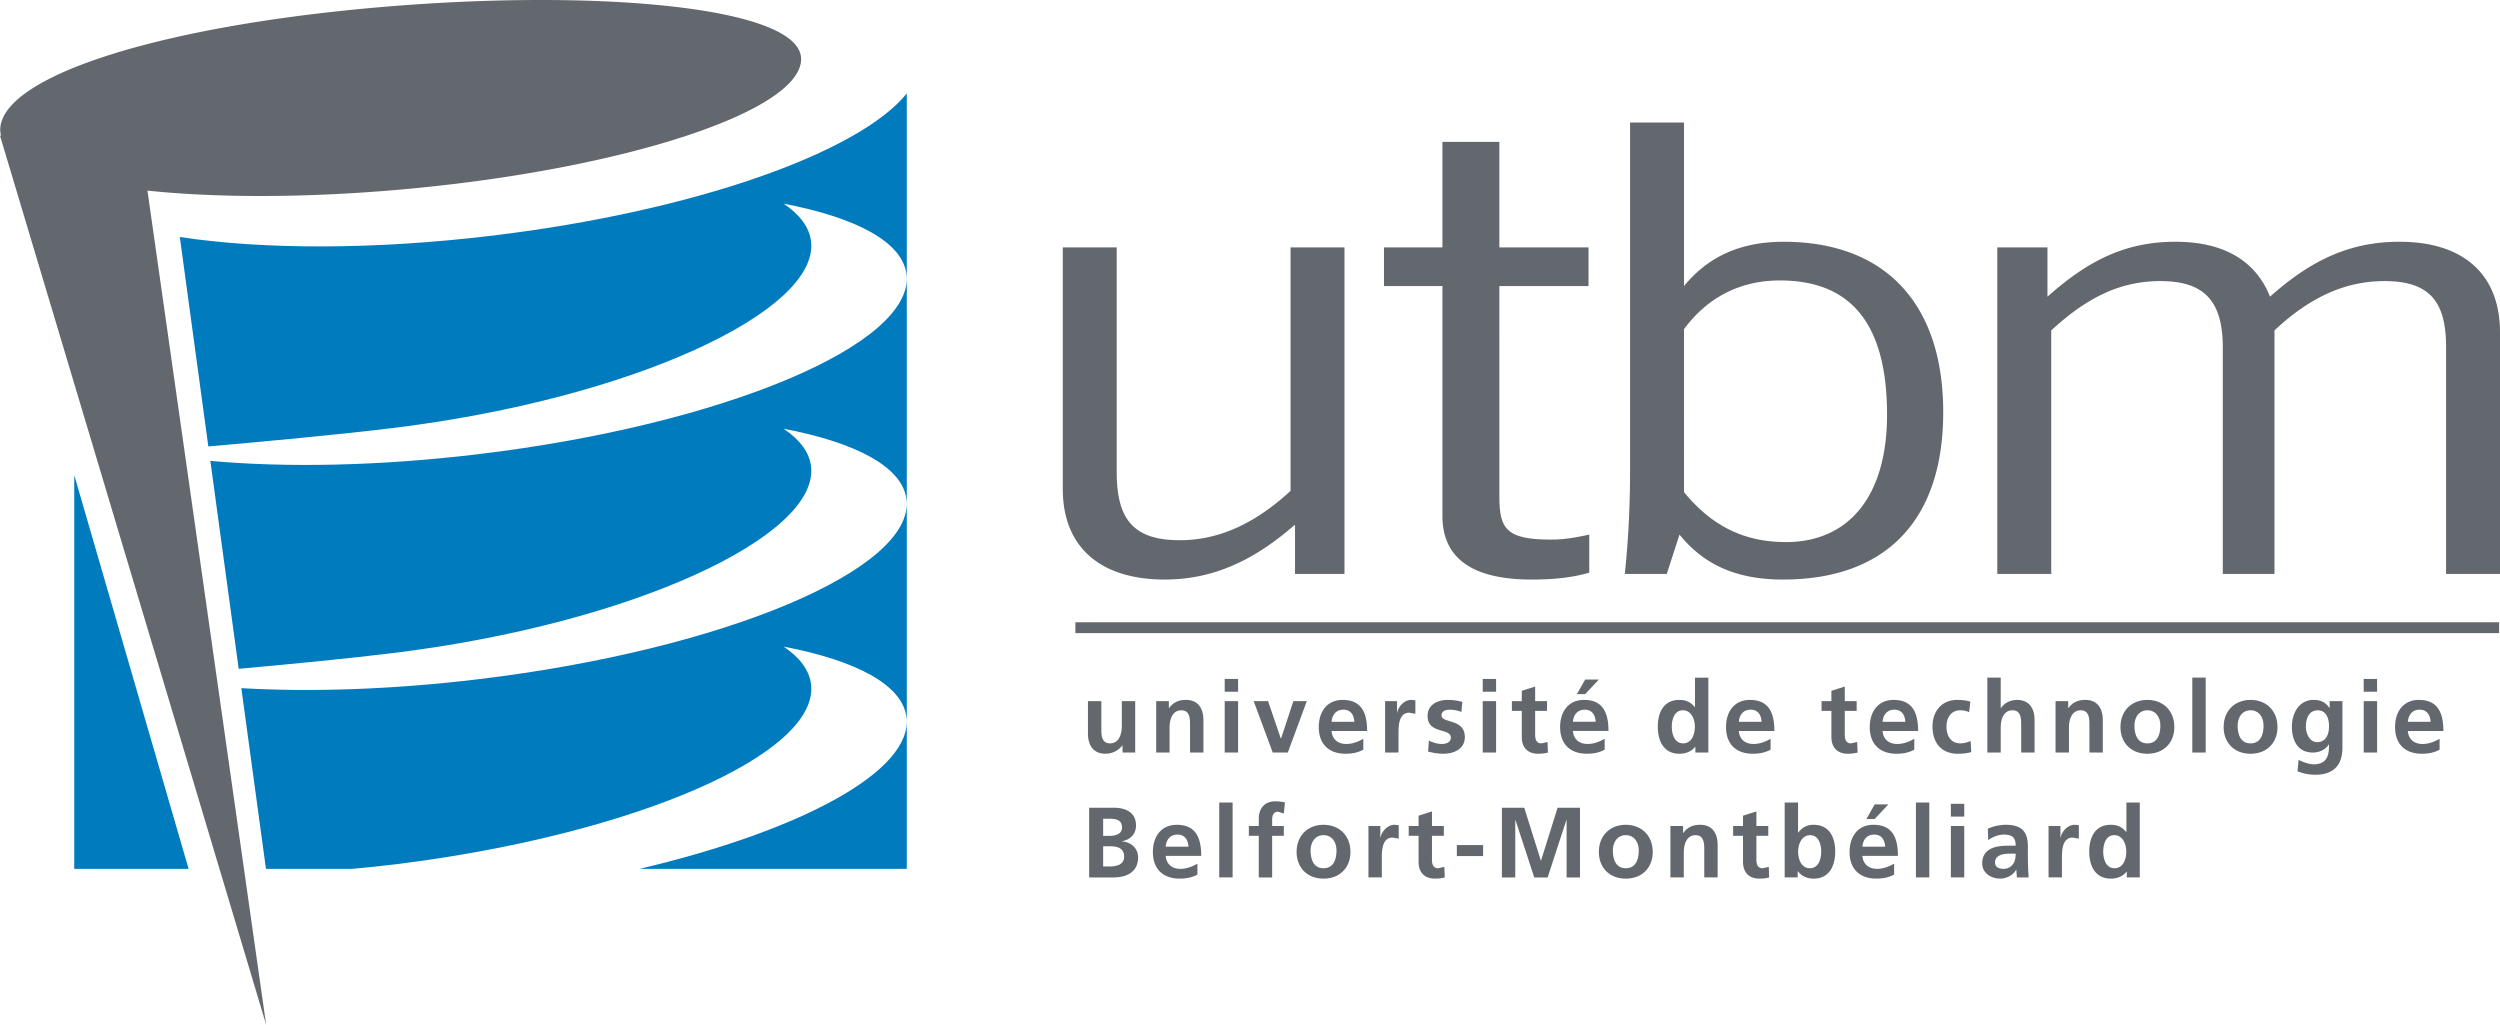
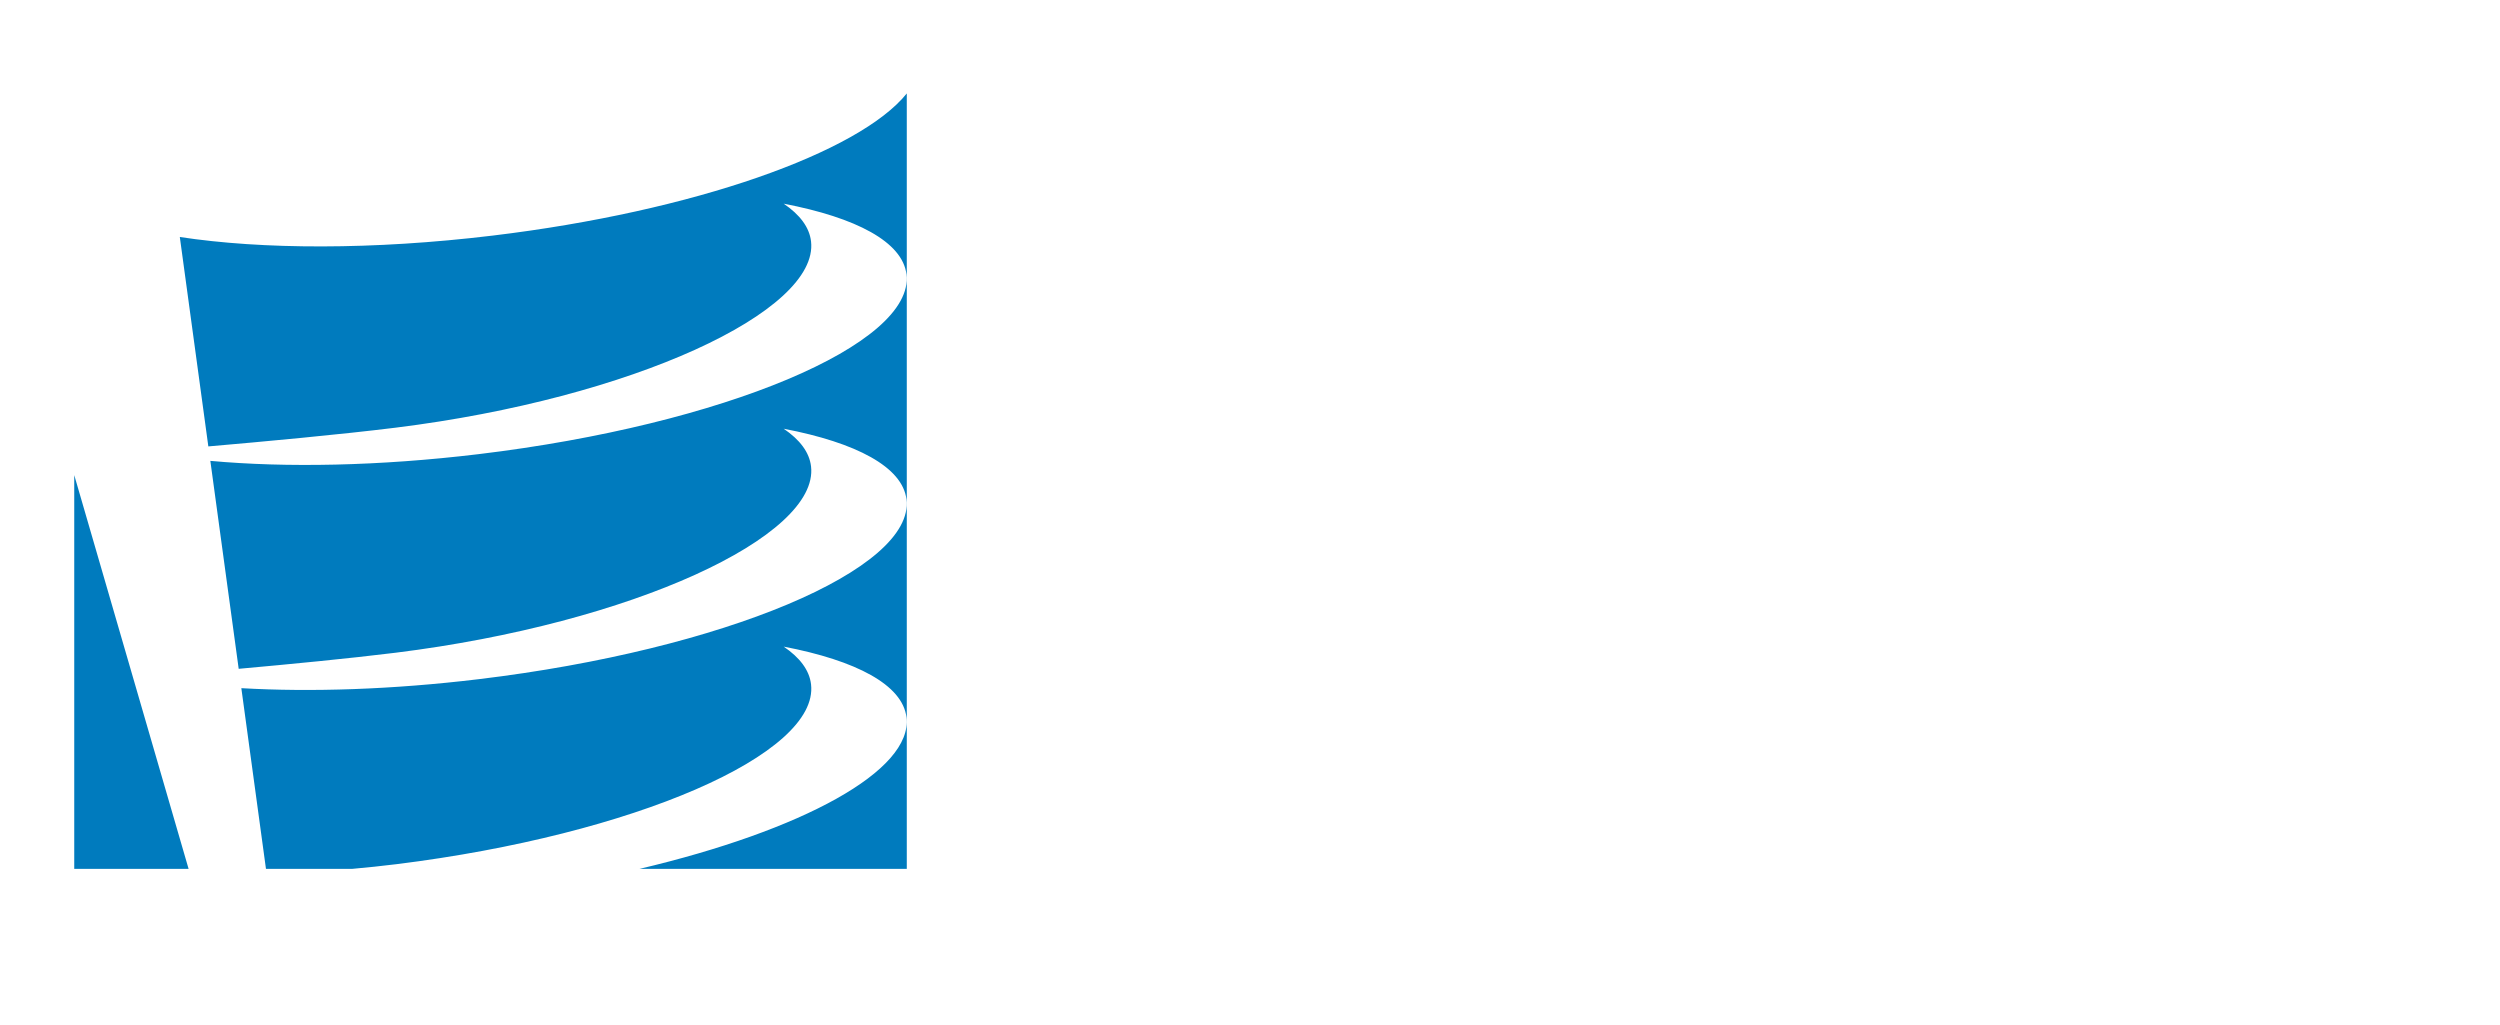
<svg xmlns="http://www.w3.org/2000/svg" viewBox="0 0 600 245.927">
  <path d="M118.212 56.545c-28.784 3.47-55.275 3.341-75.057.335L50 107.138c13.065-1.133 31.696-2.851 44.907-4.492 56.88-7.07 101.702-27.95 99.743-44.71-.395-3.41-2.705-6.433-6.57-9.053 17.454 3.341 28.534 9.191 29.47 16.956 2.02 16.767-43.944 36.086-102.672 43.155-23.888 2.877-46.196 3.273-64.397 1.615l6.803 49.906c12.111-1.09 26.714-2.5 37.623-3.857 56.88-7.07 101.702-27.95 99.743-44.71-.395-3.41-2.705-6.433-6.57-9.053 17.454 3.342 28.534 9.191 29.47 16.956 2.02 16.767-43.944 36.086-102.672 43.155-20.727 2.5-40.26 3.118-56.959 2.156l5.91 43.36h20.761c3.496-.317 7.018-.678 10.609-1.124 56.88-7.07 101.41-26.397 99.451-43.155-.395-3.402-2.705-6.434-6.57-9.054 17.454 3.342 28.534 9.191 29.47 16.956 1.547 12.85-25.09 27.187-64.044 36.378h64.122V22.427c-11.381 14.164-51.057 28.294-99.417 34.118zM17.818 208.523h27.444l-27.444-94.496v94.496z" fill="#007bbe" />
-   <path d="M258.093 151.95h341.69v-2.603h-341.69v2.604zm59.544 45.999c-3.642 0-6.45 2.474-6.45 6.545 0 3.548 2.379 6.374 6.45 6.374 4.098 0 6.468-2.826 6.468-6.374 0-4.071-2.8-6.545-6.468-6.545zm0 10.428c-2.448 0-3.092-2.233-3.092-4.27 0-1.846 1.005-3.667 3.092-3.667 2.113 0 3.118 1.778 3.118 3.668 0 2.061-.652 4.269-3.118 4.269zm32.004-2.927h6.305v-2.637h-6.305v2.637zm-47.537-8.942v1.726h-2.38v2.354h2.38v9.998h3.212v-9.998h2.8v-2.354h-2.8v-1.529c0-.962.335-1.898 1.409-1.898l1.391.43.267-2.655a11.108 11.108 0 0 0-2.354-.266c-2.534 0-3.925 1.726-3.925 4.192zm8.31-28.242l-2.963 8.985h-.052l-3.066-8.985h-3.453l4.578 12.344h3.616l4.561-12.344h-3.22zm34.769 40.113c-1.229 0-1.512-.988-1.512-2.036v-5.755h2.852v-2.354h-2.852v-3.496l-3.213 1.03v2.466h-2.37v2.354h2.37v6.279c0 2.448 1.392 4.003 3.909 4.003.962 0 1.7-.095 2.37-.284l-.094-2.542-1.46.335zm10.668-42.364h3.213v-3.066h-3.213v3.066zm-24.523 35.023h-.051v-2.8h-2.852v12.343h3.213v-4.527c0-1.778 0-5.033 2.61-5.033l1.444.257v-3.23l-.988-.102c-1.915 0-3.23 1.95-3.376 3.092zm8.36-29.73v-3.24l-.978-.094c-1.916 0-3.239 1.942-3.376 3.093h-.052v-2.8h-2.852v12.343h3.213v-4.527c0-1.778 0-5.034 2.611-5.034l1.435.258zm16.163 9.3h3.213v-12.342h-3.213v12.343zm154.482 19.066h-.052c-.953-1.177-2.078-1.727-3.685-1.727-3.788 0-5.18 3.024-5.18 6.425 0 3.385 1.392 6.494 5.18 6.494 1.504 0 2.826-.472 3.788-1.675h.043v1.392h3.118v-17.979h-3.212v7.07zm-2.852 8.701c-2.113 0-2.706-2.302-2.706-4.003 0-1.649.567-3.934 2.655-3.934 2.061 0 2.877 2.208 2.877 3.934 0 1.753-.696 4.003-2.826 4.003zM347.868 170.33c1.177 0 1.898.19 2.877.524l.215-2.422c-1.005-.215-1.984-.455-3.496-.455-2.517 0-4.844 1.177-4.844 3.84 0 4.458 5.583 2.8 5.583 5.222 0 1.203-1.289 1.512-2.105 1.512-1.108 0-2.164-.31-3.17-.816l-.188 2.637c1.177.31 2.422.524 3.642.524 2.611 0 5.18-1.151 5.18-4.02 0-4.467-5.592-3.213-5.592-5.18 0-1.056 1.03-1.366 1.898-1.366zm219.419-4.315h3.213v-3.066h-3.213v3.066zM89.144 1.902C36.068 6.703-.326 18.858.052 31.407l.171 1.169L0 32.558l63.873 213.369L35.39 45.752c16.741 1.752 38.155 1.787 61.45-.318 53.076-4.801 95.802-18.863 95.424-31.404C191.877 1.48 142.22-2.9 89.144 1.902zm486.762 56.12c-11.69 0-21.036 4.191-31.104 13.185-3.057-7.791-10.075-13.185-22.66-13.185-11.69 0-20.675 4.191-30.75 13.185V59.37h-12.043v78.373h12.945V79.298c8.632-7.936 16.543-11.836 26.25-11.836 10.788 0 14.929 5.093 14.929 16.037v54.244h12.403V79.298c8.452-7.936 16.905-11.836 26.43-11.836 10.79 0 14.75 4.947 14.75 15.736v54.545H600v-57.99c0-13.94-8.813-21.731-24.094-21.731zM261.11 168.268v7.791c0 2.774 1.271 4.836 4.192 4.836 1.683 0 3.075-.765 4.054-1.959h.052v1.675h3.04v-12.343h-3.212v6.039c0 1.58-.507 4.097-2.826 4.097-2.062 0-2.088-2.036-2.088-3.548v-6.588h-3.212zm18.411-29.176c11.33 0 21.217-4.346 31.284-13.185v11.837h11.87V59.37h-12.944v58.444c-8.632 7.937-17.265 11.837-26.61 11.837-11.15 0-15.11-5.094-15.11-16.337V59.37h-12.945v57.99c0 13.94 8.994 21.731 24.455 21.731zm66.66-15.289c0 10.196 7.19 15.29 21.397 15.29 5.214 0 9.706-.447 13.846-1.65v-9.139c-2.877.602-5.574 1.194-9.174 1.194-10.969 0-12.403-2.688-12.403-10.634V68.657h21.397v-9.285h-21.397V34.041h-13.666v25.331h-14.027v9.285h14.027v55.146zm56.903 4.5c5.927 7.345 13.847 10.79 24.816 10.79 24.627 0 38.473-14.088 38.473-40.158 0-26.379-14.207-40.912-38.301-40.912-10.428 0-18.159 3.599-23.914 10.634V29.402h-12.945v83.466c0 7.945-.352 16.338-1.263 24.876h10.076l3.058-9.44zM404.16 79c5.755-7.791 13.666-11.69 23.02-11.69 17.257 0 25.71 10.642 25.71 32.219 0 19.782-9.346 30.57-24.275 30.57-10.067 0-17.798-3.89-24.455-11.982V79zm-111.545 131.58h3.212V192.6h-3.212v17.978zm-23.305-8.645v-.052c1.993-.36 3.333-1.752 3.333-3.745 0-3.66-3.239-4.286-5.395-4.286h-5.85v16.733h5.85c2.105 0 5.893-.627 5.893-4.845 0-2.062-1.555-3.59-3.831-3.805zm-4.553-5.446h1.289c1.537 0 3.238.146 3.238 2.087 0 1.727-1.752 2.036-3.16 2.036h-1.367v-4.123zm1.58 11.459h-1.58v-4.845h1.58c1.676 0 3.454.335 3.454 2.517 0 1.941-1.898 2.328-3.453 2.328zm18.294-39.973c-1.684 0-3.05.559-4.055 1.967h-.051v-1.675h-3.041v12.344h3.212v-6.039c0-1.58.507-4.097 2.827-4.097 2.061 0 2.087 2.036 2.087 3.547v6.589h3.212v-7.791c0-2.783-1.27-4.845-4.191-4.845zm9.298 12.635h3.213v-12.343h-3.213v12.343zm0-14.594h3.213v-3.066h-3.213v3.066zm-11.509 31.934c-3.83 0-5.729 2.946-5.729 6.52 0 4.054 2.38 6.399 6.451 6.399 1.727 0 3.066-.335 4.243-.98v-2.61c-1.202.67-2.542 1.245-4.097 1.245-1.993 0-3.384-1.125-3.522-3.118h8.53c0-4.312-1.297-7.456-5.876-7.456zm-2.654 5.248c.138-1.649 1.048-2.894 2.852-2.894 1.795 0 2.517 1.34 2.611 2.894h-5.463zm300.77-35.22c-3.831 0-5.72 2.947-5.72 6.52 0 4.055 2.37 6.4 6.441 6.4 1.727 0 3.067-.335 4.244-.98v-2.61c-1.194.67-2.543 1.245-4.098 1.245-1.992 0-3.375-1.126-3.521-3.118h8.53c0-4.312-1.298-7.456-5.876-7.456zm-2.654 5.25c.146-1.65 1.056-2.904 2.851-2.904 1.796 0 2.517 1.348 2.612 2.903h-5.463zm-255.647-5.25c-3.83 0-5.729 2.947-5.729 6.52 0 4.055 2.38 6.4 6.451 6.4 1.727 0 3.067-.335 4.243-.98v-2.61c-1.194.67-2.542 1.245-4.097 1.245-1.993 0-3.384-1.126-3.522-3.118h8.53c0-4.312-1.297-7.456-5.876-7.456zm-2.654 5.25c.138-1.65 1.048-2.904 2.852-2.904 1.795 0 2.517 1.348 2.611 2.903h-5.463zm132.234 2.207h8.53c0-4.312-1.298-7.456-5.876-7.456-3.831 0-5.73 2.946-5.73 6.52 0 4.054 2.38 6.399 6.451 6.399 1.727 0 3.067-.335 4.244-.98v-2.61c-1.203.67-2.543 1.245-4.098 1.245-1.992 0-3.384-1.126-3.521-3.118zm2.851-5.111c1.796 0 2.517 1.348 2.612 2.903h-5.463c.137-1.65 1.048-2.903 2.851-2.903zm5.156 40.255h3.213V192.6h-3.213v17.978zm55.541-42.6c-3.642 0-6.45 2.465-6.45 6.545 0 3.548 2.379 6.374 6.45 6.374 4.097 0 6.477-2.826 6.477-6.374 0-4.08-2.81-6.545-6.477-6.545zm0 10.428c-2.448 0-3.092-2.234-3.092-4.27 0-1.846 1.005-3.667 3.092-3.667 2.113 0 3.118 1.778 3.118 3.668 0 2.061-.653 4.269-3.118 4.269zm-62.154 14.653h-3.29l-1.984 3.496h1.984l3.29-3.496zm-3.573 4.887c-3.84 0-5.738 2.955-5.738 6.52 0 4.054 2.379 6.4 6.45 6.4 1.727 0 3.076-.336 4.244-.98v-2.611c-1.194.67-2.534 1.245-4.098 1.245-1.992 0-3.375-1.125-3.521-3.118h8.53c0-4.312-1.298-7.456-5.867-7.456zm-2.663 5.249c.146-1.65 1.056-2.895 2.851-2.895 1.796 0 2.517 1.34 2.612 2.895h-5.463zm21.233 7.383h3.212v-12.343h-3.212v12.343zm33.253-29.968h3.213v-7.791c0-2.783-1.272-4.845-4.192-4.845-1.684 0-3.05.559-4.055 1.967h-.051v-1.675h-3.04v12.344h3.212v-6.039c0-1.58.506-4.097 2.826-4.097 2.061 0 2.087 2.036 2.087 3.547v6.589zm-17.353-12.629c-1.684 0-3.075.765-3.882 1.959h-.052v-7.31h-3.213v17.978h3.213v-6.039c0-1.58.498-4.097 2.826-4.097 2.062 0 2.087 2.036 2.087 3.548v6.588h3.213v-7.79c0-2.775-1.271-4.837-4.192-4.837zm10.449 33.057h-.052v-2.8h-2.852v12.343h3.213v-4.527c0-1.778 0-5.033 2.611-5.033l1.443.257v-3.23l-.98-.102c-1.923 0-3.237 1.95-3.383 3.092zm-26.35-5.053h3.213v-3.067h-3.212v3.067zm57.947-15.376h3.212V162.63h-3.212v17.978zm-156.303 25.92h-.051l-3.977-12.678h-5.369v16.733h3.213v-13.761l.043-.043 4.51 13.804h3.212l4.51-13.804h.042v13.804h3.213V193.85h-5.369l-3.977 12.678zm100.633-28.122c-2.25 0-3.324-1.752-3.324-4.028 0-2.328 1.27-3.909 3.255-3.909.988 0 1.606.19 2.182.456l.292-2.543c-.893-.257-1.821-.404-3.118-.404-3.865 0-5.97 2.826-5.97 6.4 0 3.762 2.036 6.52 6.09 6.52 1.314 0 2.276-.12 3.213-.404l-.146-2.663c-.55.24-1.555.575-2.474.575zm16.21 26.326v-1.58c0-3.642-1.555-5.206-5.326-5.206-1.366 0-3.04.361-4.286.937l.094 2.757c1.082-.816 2.448-1.34 3.805-1.34 1.899 0 2.783.67 2.783 2.663h-1.769c-1.34 0-2.93.111-4.149.713-1.22.6-2.113 1.683-2.113 3.521 0 2.354 2.139 3.668 4.32 3.668 1.461 0 3.067-.764 3.815-2.13h.043l.145 1.847h2.827a61.082 61.082 0 0 1-.147-2.758c-.025-.91-.042-1.846-.042-3.092zm-3.6 2.689c-.498.67-1.262 1.1-2.25 1.1-1.151 0-2.036-.456-2.036-1.513 0-1.89 2.13-2.13 3.574-2.13h1.382c0 .962-.137 1.847-.67 2.543zm-99.365-44.334h-3.282l-1.992 3.496h1.992l3.282-3.496zm1.391 14.216c-1.194.67-2.534 1.245-4.097 1.245-1.993 0-3.376-1.125-3.522-3.118h8.53c0-4.312-1.289-7.456-5.876-7.456-3.83 0-5.729 2.946-5.729 6.52 0 4.054 2.38 6.4 6.45 6.4 1.727 0 3.076-.336 4.244-.98v-2.611zm-4.767-6.975c1.795 0 2.517 1.34 2.611 2.894h-5.463c.146-1.649 1.057-2.894 2.852-2.894zm65.368 7.742l-1.46.335c-1.22 0-1.512-.98-1.512-2.036v-5.755h2.852v-2.345h-2.852v-3.505l-3.212 1.031v2.474h-2.37v2.345h2.37v6.279c0 2.448 1.391 4.003 3.908 4.003.962 0 1.701-.095 2.38-.284l-.104-2.542zm-80.497-12.275v2.474h-2.37v2.345h2.37v6.279c0 2.448 1.391 4.003 3.908 4.003.954 0 1.7-.095 2.37-.284l-.094-2.542-1.46.335c-1.22 0-1.512-.98-1.512-2.036v-5.755h2.852v-2.345h-2.852v-3.505l-3.212 1.031zm24.955 32.153c-3.642 0-6.451 2.474-6.451 6.545 0 3.548 2.38 6.374 6.45 6.374 4.107 0 6.477-2.826 6.477-6.374 0-4.071-2.809-6.545-6.476-6.545zm0 10.428c-2.44 0-3.093-2.233-3.093-4.27 0-1.846 1.005-3.667 3.093-3.667 2.113 0 3.118 1.778 3.118 3.668 0 2.061-.644 4.269-3.118 4.269zm177.111-27.768h3.213v-12.343h-3.213v12.343zm-8.175-10.668h-.051c-.885-1.408-2.156-1.967-3.789-1.967-3.684 0-5.222 3.436-5.222 6.408 0 3.307 1.392 6.228 5.034 6.228 1.795 0 3.238-.91 3.83-1.967h.052c0 2.139-.172 4.793-3.72 4.793-1.004 0-2.61-.55-3.59-1.074l-.266 2.732c1.538.644 2.998.841 4.27.841 5.179 0 6.519-3.17 6.519-6.52v-11.149h-3.067v1.675zm-2.972 8.178c-1.847 0-2.731-2.062-2.731-3.737 0-1.898.687-3.908 2.869-3.908 1.872 0 2.688 1.718 2.688 3.83 0 2.062-.816 3.815-2.826 3.815zm-136.168-10.141c-3.831 0-5.73 2.946-5.73 6.52 0 4.054 2.38 6.399 6.451 6.399 1.727 0 3.067-.335 4.243-.98v-2.61c-1.193.67-2.542 1.245-4.097 1.245-1.993 0-3.384-1.126-3.522-3.118h8.53c0-4.312-1.297-7.456-5.875-7.456zm-2.655 5.248c.138-1.65 1.048-2.903 2.844-2.903 1.803 0 2.525 1.348 2.62 2.903h-5.464zm122.808-5.248c-3.642 0-6.451 2.465-6.451 6.545 0 3.548 2.37 6.374 6.45 6.374 4.098 0 6.469-2.826 6.469-6.374 0-4.08-2.8-6.545-6.468-6.545zm0 10.428c-2.448 0-3.093-2.234-3.093-4.27 0-1.846 1.005-3.667 3.093-3.667 2.104 0 3.118 1.778 3.118 3.668 0 2.061-.653 4.269-3.118 4.269zm-104.856 19.54c-1.675 0-2.8.704-3.685 1.872h-.051v-7.215h-3.213v17.978h3.118v-1.512h.043c.936 1.323 2.422 1.804 3.788 1.804 3.788 0 5.18-3.118 5.18-6.502 0-3.402-1.392-6.425-5.18-6.425zm-.885 10.427c-2.139 0-2.834-2.25-2.834-4.002 0-1.718.824-3.926 2.886-3.926 2.079 0 2.654 2.276 2.654 3.926 0 1.7-.601 4.002-2.706 4.002zm-27.549-29.153h.052v1.391h3.118v-17.978h-3.213v7.07h-.051c-.962-1.177-2.087-1.727-3.694-1.727-3.788 0-5.18 3.024-5.18 6.425 0 3.384 1.392 6.494 5.18 6.494 1.512 0 2.835-.481 3.788-1.675zm-5.609-4.819c0-1.65.576-3.934 2.663-3.934 2.062 0 2.878 2.208 2.878 3.934 0 1.752-.696 4.003-2.826 4.003-2.113 0-2.715-2.302-2.715-4.003zm6.815 23.545c-1.683 0-3.049.558-4.054 1.967h-.051v-1.675h-3.041v12.343h3.212v-6.039c0-1.58.499-4.097 2.826-4.097 2.062 0 2.088 2.036 2.088 3.548v6.588h3.212v-7.79c0-2.784-1.271-4.845-4.192-4.845zm15.004 10.433c-1.22 0-1.512-.988-1.512-2.036v-5.755h2.852v-2.354h-2.852v-3.496l-3.212 1.03v2.466h-2.371v2.354h2.37v6.279c0 2.448 1.392 4.003 3.909 4.003.962 0 1.7-.095 2.37-.284l-.094-2.542-1.46.335z" fill="#63686e" />
</svg>